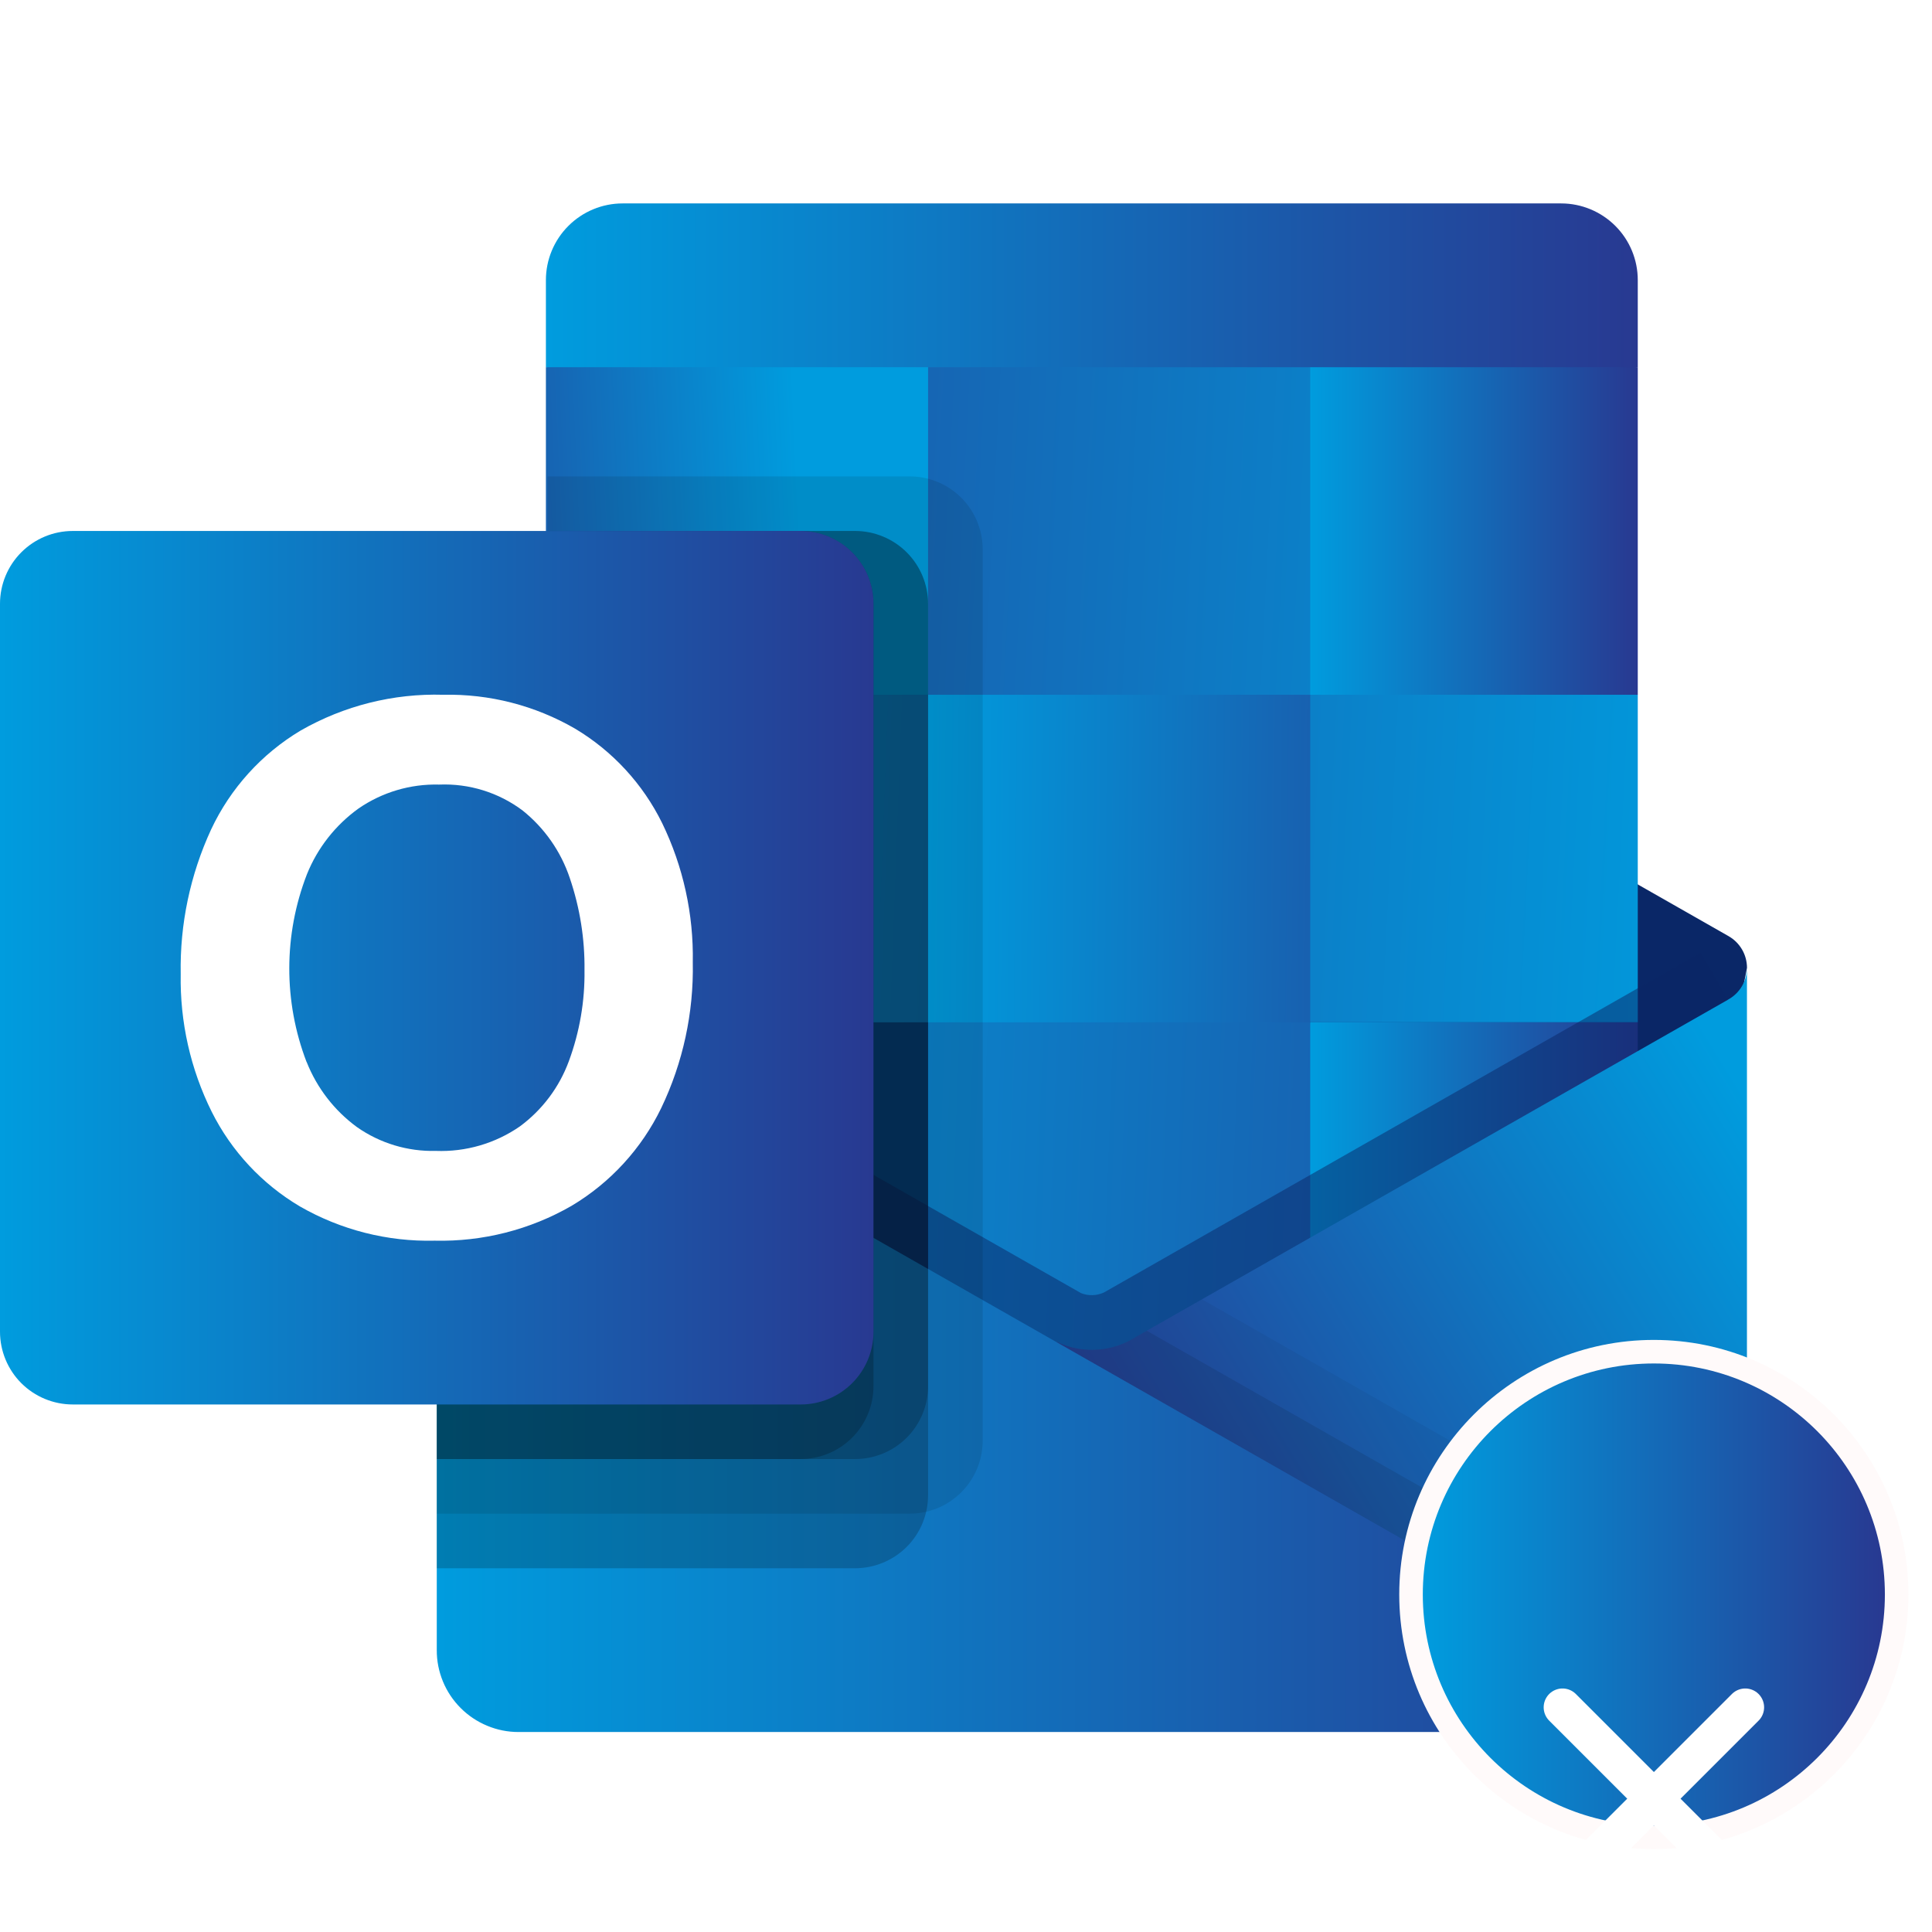
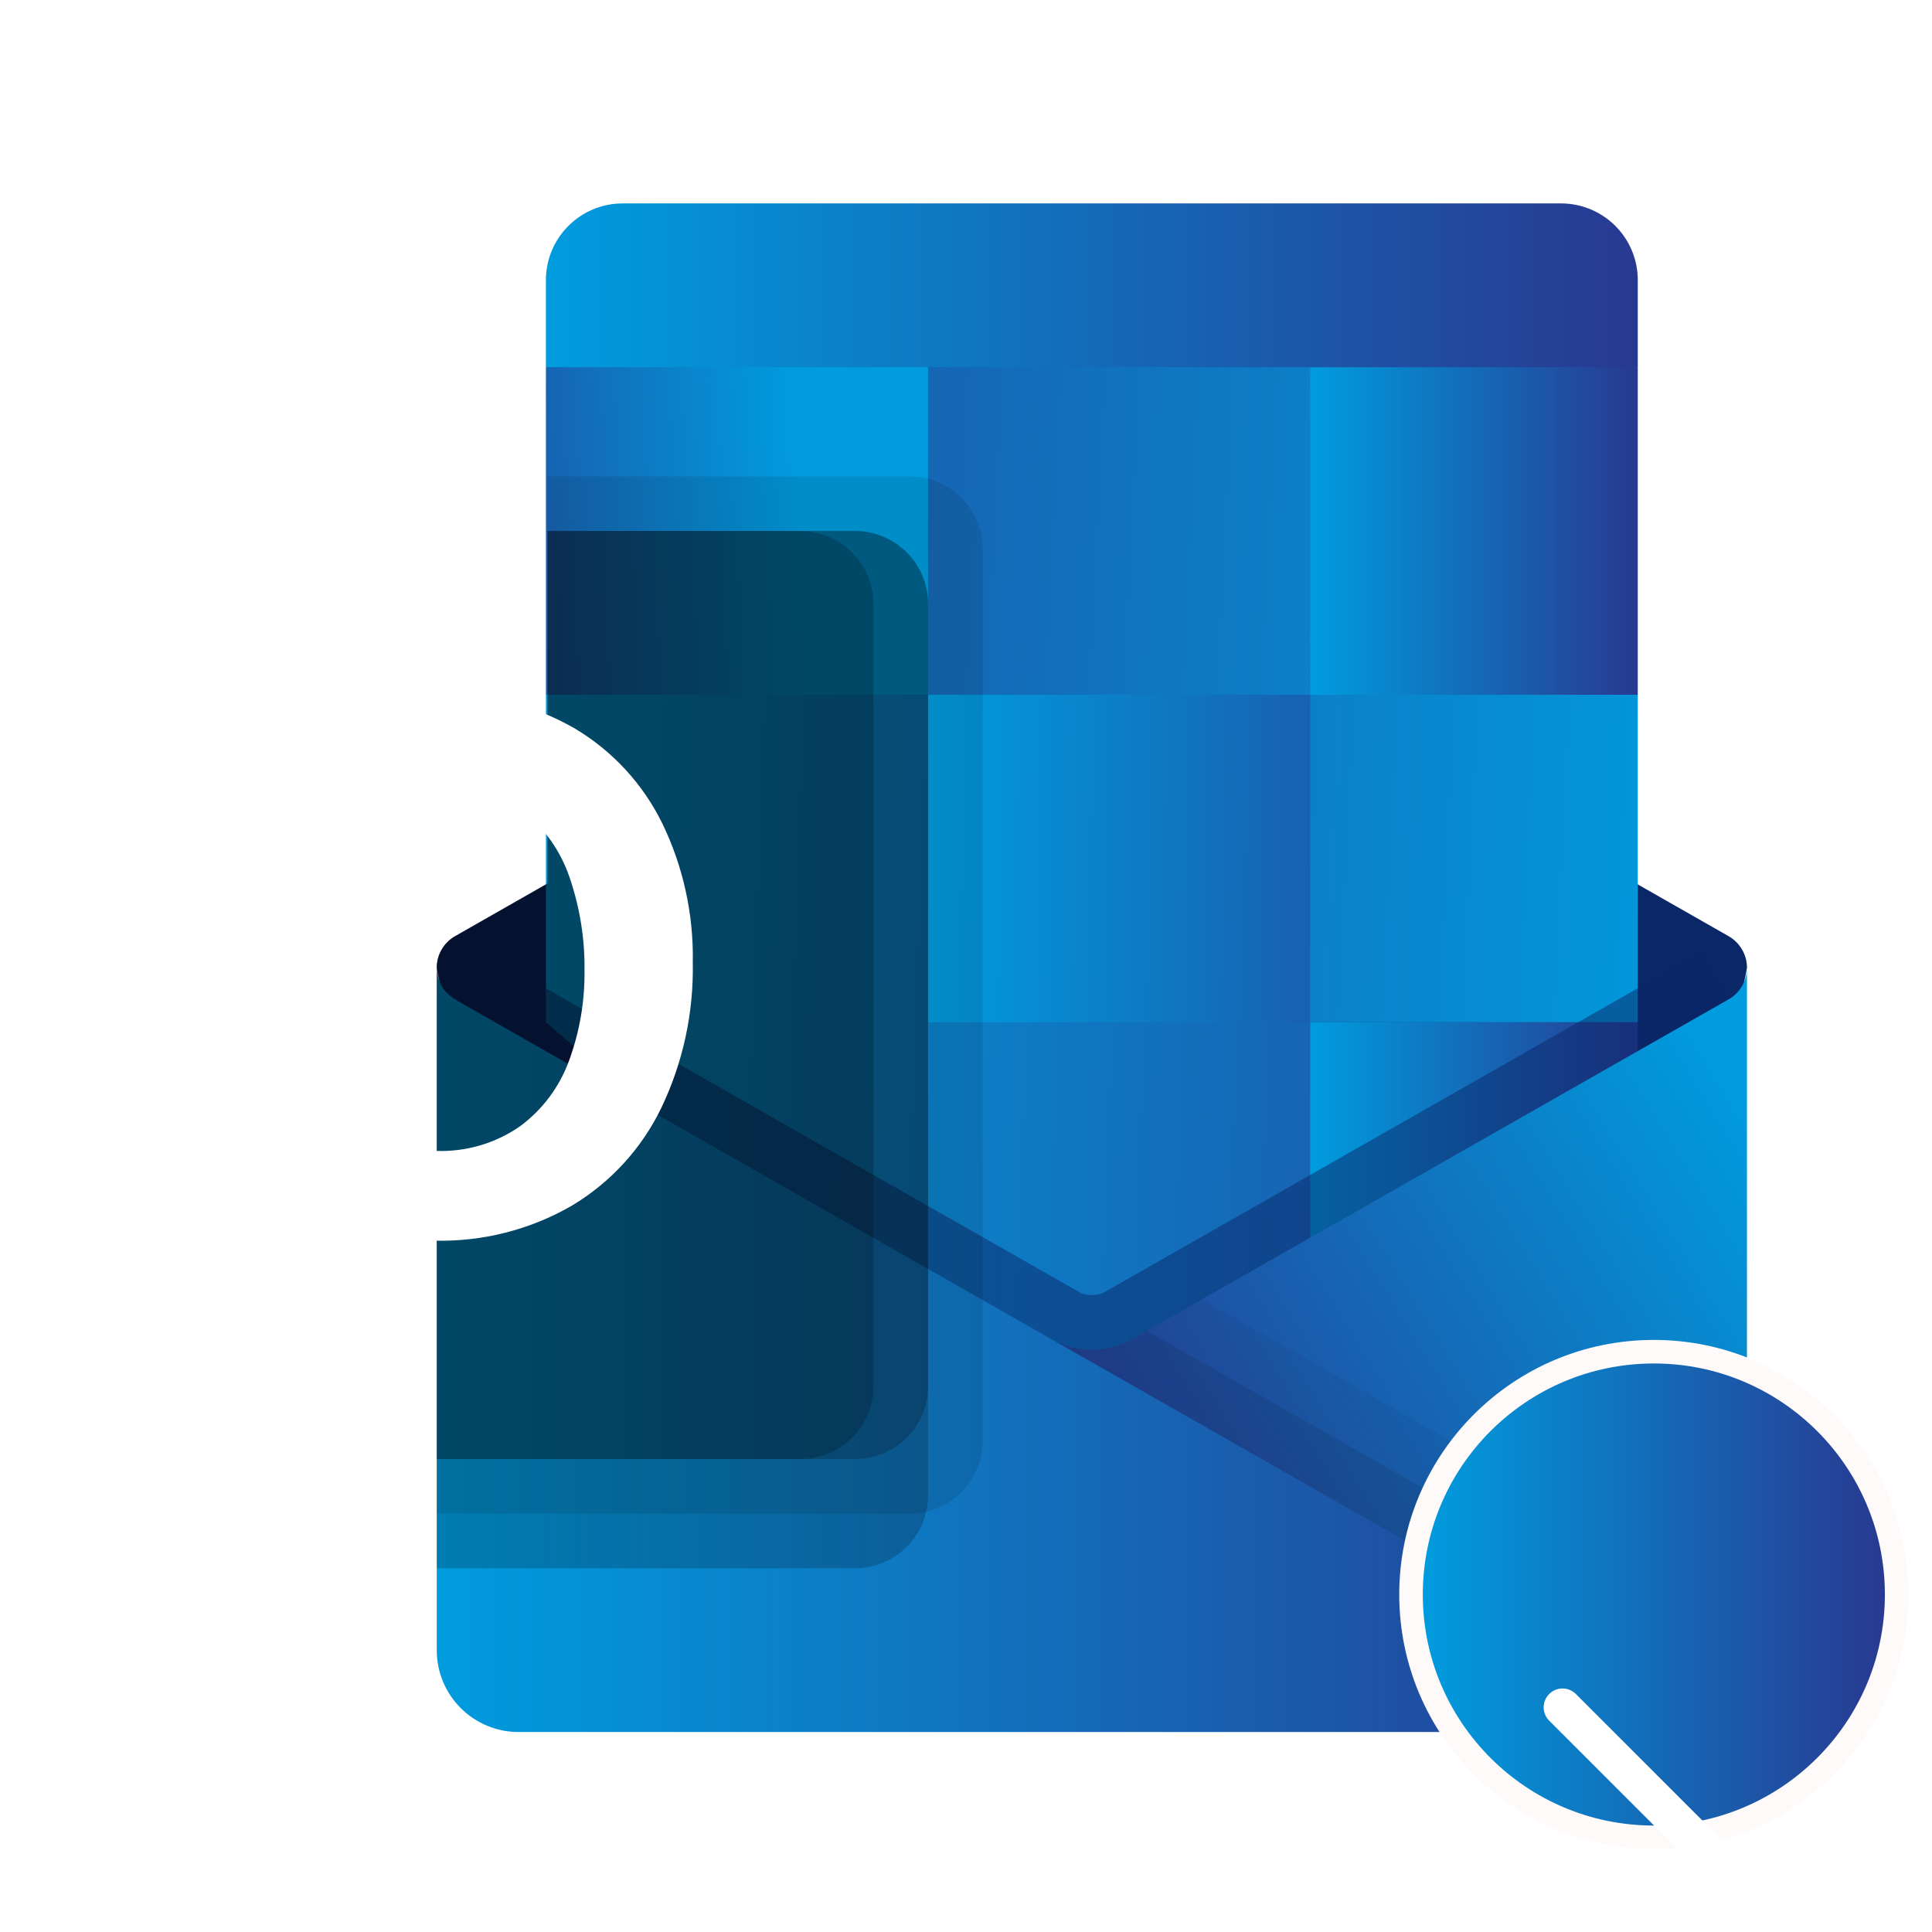
<svg xmlns="http://www.w3.org/2000/svg" width="41" height="41" viewBox="0 0 41 41" fill="none">
  <g clip-path="url(#clip0_829_26)">
    <path d="M33.13 4.317H13.212C12.781 4.317 12.367 4.489 12.062 4.794C11.757 5.099 11.585 5.512 11.585 5.944V7.793L22.812 11.268L34.756 7.793V5.944C34.756 5.512 34.585 5.099 34.28 4.794C33.975 4.489 33.561 4.317 33.13 4.317Z" fill="url(#paint0_linear_829_26)" />
    <path d="M36.668 22.165C36.838 21.631 36.973 21.088 37.074 20.537C37.073 20.402 37.038 20.269 36.97 20.152C36.902 20.035 36.805 19.937 36.688 19.87L36.673 19.86L36.668 19.858L24.112 12.705C24.058 12.67 24.002 12.638 23.944 12.609C23.704 12.49 23.439 12.428 23.171 12.428C22.903 12.428 22.638 12.49 22.398 12.609C22.341 12.637 22.285 12.669 22.23 12.704L9.674 19.859L9.669 19.861L9.656 19.87C9.538 19.937 9.441 20.034 9.373 20.151C9.305 20.268 9.269 20.401 9.269 20.537C9.369 21.088 9.504 21.631 9.674 22.165L22.988 31.902L36.668 22.165Z" fill="#0A2767" />
    <path d="M27.805 7.793H19.695L17.354 11.268L19.695 14.744L27.805 21.695H34.756V14.744L27.805 7.793Z" fill="url(#paint1_linear_829_26)" />
    <path d="M11.585 7.793H19.695V14.744H11.585V7.793Z" fill="url(#paint2_linear_829_26)" />
    <path d="M27.805 7.793H34.756V14.744H27.805V7.793Z" fill="url(#paint3_linear_829_26)" />
    <path d="M27.805 21.695L19.695 14.744H11.585V21.695L19.695 28.646L32.245 30.695L27.805 21.695Z" fill="url(#paint4_linear_829_26)" />
    <path d="M19.695 14.744H27.805V21.695H19.695V14.744Z" fill="url(#paint5_linear_829_26)" />
-     <path d="M11.585 21.695H19.695V28.646H11.585V21.695Z" fill="#064A8C" />
    <path d="M27.805 21.695H34.756V28.646H27.805V21.695Z" fill="url(#paint6_linear_829_26)" />
    <path opacity="0.5" d="M23.392 31.216L9.729 21.253L10.303 20.245C10.303 20.245 22.751 27.335 22.941 27.442C23.019 27.473 23.102 27.488 23.186 27.485C23.269 27.483 23.352 27.463 23.428 27.428L36.094 20.21L36.669 21.217L23.392 31.216Z" fill="#0A2767" />
    <path d="M36.687 21.205L36.671 21.214L36.668 21.217L24.111 28.369C23.862 28.53 23.576 28.624 23.279 28.643C22.983 28.661 22.687 28.604 22.42 28.475L26.792 34.338L36.355 36.42V36.425C36.577 36.264 36.758 36.053 36.883 35.808C37.008 35.563 37.073 35.293 37.073 35.018V20.537C37.073 20.672 37.038 20.805 36.97 20.923C36.902 21.04 36.805 21.137 36.687 21.205Z" fill="url(#paint7_linear_829_26)" />
    <path opacity="0.05" d="M37.073 35.018V34.163L25.507 27.574L24.111 28.369C23.862 28.53 23.576 28.625 23.279 28.643C22.983 28.661 22.687 28.604 22.42 28.475L26.792 34.338L36.355 36.42V36.425C36.577 36.264 36.758 36.053 36.883 35.808C37.008 35.564 37.073 35.293 37.073 35.018Z" fill="black" />
    <path opacity="0.1" d="M37.015 35.462L24.337 28.241L24.111 28.368C23.862 28.529 23.576 28.624 23.28 28.642C22.983 28.661 22.687 28.603 22.42 28.475L26.792 34.338L36.355 36.42V36.425C36.679 36.19 36.912 35.85 37.015 35.463V35.462Z" fill="black" />
    <path d="M9.674 21.22V21.209H9.662L9.628 21.185C9.517 21.117 9.426 21.022 9.363 20.908C9.3 20.795 9.267 20.667 9.269 20.537V35.018C9.268 35.247 9.313 35.473 9.4 35.684C9.487 35.895 9.615 36.086 9.777 36.248C9.938 36.409 10.13 36.537 10.341 36.624C10.552 36.712 10.778 36.757 11.006 36.756H35.336C35.48 36.755 35.624 36.735 35.764 36.698C35.837 36.686 35.907 36.662 35.973 36.629C35.998 36.626 36.021 36.618 36.042 36.606C36.137 36.567 36.227 36.516 36.309 36.455C36.332 36.443 36.344 36.443 36.355 36.42L9.674 21.22Z" fill="url(#paint8_linear_829_26)" />
    <path opacity="0.1" d="M20.854 30.578V11.654C20.853 11.245 20.69 10.853 20.4 10.563C20.111 10.274 19.719 10.111 19.31 10.11H11.62V18.748L9.674 19.858L9.668 19.86L9.654 19.868C9.537 19.936 9.44 20.033 9.372 20.151C9.304 20.268 9.269 20.401 9.269 20.537V32.122H19.31C19.719 32.121 20.111 31.958 20.4 31.668C20.69 31.379 20.853 30.987 20.854 30.578Z" fill="black" />
    <path opacity="0.2" d="M19.695 31.736V12.813C19.694 12.403 19.531 12.011 19.242 11.722C18.952 11.433 18.56 11.27 18.151 11.268H11.62V18.748L9.674 19.858L9.668 19.86L9.654 19.868C9.537 19.936 9.44 20.033 9.372 20.151C9.304 20.268 9.269 20.401 9.269 20.537V33.281H18.151C18.56 33.279 18.952 33.116 19.242 32.827C19.531 32.538 19.694 32.145 19.695 31.736Z" fill="black" />
    <path opacity="0.2" d="M19.695 29.419V12.813C19.694 12.403 19.531 12.011 19.242 11.722C18.952 11.433 18.56 11.27 18.151 11.268H11.62V18.748L9.674 19.858L9.668 19.86L9.654 19.868C9.537 19.936 9.44 20.033 9.372 20.151C9.304 20.268 9.269 20.401 9.269 20.537V30.963H18.151C18.56 30.962 18.952 30.799 19.242 30.51C19.531 30.221 19.694 29.828 19.695 29.419Z" fill="black" />
    <path opacity="0.2" d="M18.537 29.419V12.813C18.536 12.403 18.373 12.011 18.083 11.722C17.794 11.433 17.402 11.27 16.992 11.268H11.62V18.748L9.674 19.858L9.668 19.86L9.654 19.868C9.537 19.936 9.44 20.033 9.372 20.151C9.304 20.268 9.269 20.401 9.269 20.537V30.963H16.992C17.402 30.962 17.794 30.799 18.083 30.51C18.373 30.221 18.536 29.828 18.537 29.419Z" fill="black" />
-     <path d="M1.544 11.268H16.992C17.402 11.268 17.795 11.431 18.084 11.721C18.374 12.01 18.537 12.403 18.537 12.813V28.261C18.537 28.67 18.374 29.063 18.084 29.353C17.795 29.642 17.402 29.805 16.992 29.805H1.544C1.135 29.805 0.742 29.642 0.452 29.353C0.163 29.063 0 28.67 0 28.261L0 12.813C0 12.403 0.163 12.01 0.452 11.721C0.742 11.431 1.135 11.268 1.544 11.268Z" fill="url(#paint9_linear_829_26)" />
    <path d="M4.48 17.603C4.89 16.729 5.553 15.997 6.382 15.502C7.301 14.976 8.348 14.713 9.406 14.744C10.386 14.723 11.353 14.971 12.202 15.462C13 15.938 13.643 16.636 14.053 17.47C14.499 18.39 14.721 19.402 14.702 20.424C14.723 21.492 14.494 22.55 14.033 23.513C13.615 24.377 12.952 25.1 12.127 25.591C11.246 26.098 10.242 26.353 9.225 26.329C8.224 26.353 7.235 26.102 6.366 25.603C5.561 25.127 4.91 24.428 4.492 23.592C4.042 22.686 3.817 21.685 3.835 20.673C3.815 19.614 4.036 18.565 4.48 17.603ZM6.507 22.536C6.726 23.089 7.097 23.569 7.577 23.92C8.066 24.262 8.652 24.439 9.249 24.424C9.884 24.448 10.511 24.266 11.034 23.903C11.508 23.553 11.87 23.071 12.073 22.517C12.301 21.899 12.413 21.245 12.404 20.588C12.412 19.924 12.306 19.263 12.092 18.634C11.903 18.069 11.554 17.57 11.088 17.198C10.579 16.817 9.954 16.624 9.319 16.65C8.709 16.634 8.11 16.812 7.608 17.158C7.119 17.51 6.739 17.993 6.514 18.552C6.017 19.833 6.014 21.254 6.506 22.538L6.507 22.536Z" fill="white" />
    <path d="M35.097 38.991C37.943 38.991 40.25 36.684 40.25 33.838C40.25 30.992 37.943 28.685 35.097 28.685C32.251 28.685 29.944 30.992 29.944 33.838C29.944 36.684 32.251 38.991 35.097 38.991Z" fill="url(#paint10_linear_829_26)" stroke="#FFFAFA" stroke-width="0.5" />
    <g filter="url(#filter0_d_829_26)">
      <path d="M33.159 32.232L37.037 36.11" stroke="white" stroke-width="0.8" stroke-linecap="round" />
    </g>
    <g filter="url(#filter1_d_829_26)">
-       <path d="M37.037 32.232L33.159 36.11" stroke="white" stroke-width="0.8" stroke-linecap="round" />
-     </g>
+       </g>
  </g>
  <defs>
    <filter id="filter0_d_829_26" x="28.759" y="31.832" width="12.678" height="12.678" filterUnits="userSpaceOnUse" color-interpolation-filters="sRGB">
      <feFlood flood-opacity="0" result="BackgroundImageFix" />
      <feColorMatrix in="SourceAlpha" type="matrix" values="0 0 0 0 0 0 0 0 0 0 0 0 0 0 0 0 0 0 127 0" result="hardAlpha" />
      <feOffset dy="4" />
      <feGaussianBlur stdDeviation="2" />
      <feComposite in2="hardAlpha" operator="out" />
      <feColorMatrix type="matrix" values="0 0 0 0 0 0 0 0 0 0 0 0 0 0 0 0 0 0 0.25 0" />
      <feBlend mode="normal" in2="BackgroundImageFix" result="effect1_dropShadow_829_26" />
      <feBlend mode="normal" in="SourceGraphic" in2="effect1_dropShadow_829_26" result="shape" />
    </filter>
    <filter id="filter1_d_829_26" x="28.759" y="31.832" width="12.678" height="12.678" filterUnits="userSpaceOnUse" color-interpolation-filters="sRGB">
      <feFlood flood-opacity="0" result="BackgroundImageFix" />
      <feColorMatrix in="SourceAlpha" type="matrix" values="0 0 0 0 0 0 0 0 0 0 0 0 0 0 0 0 0 0 127 0" result="hardAlpha" />
      <feOffset dy="4" />
      <feGaussianBlur stdDeviation="2" />
      <feComposite in2="hardAlpha" operator="out" />
      <feColorMatrix type="matrix" values="0 0 0 0 0 0 0 0 0 0 0 0 0 0 0 0 0 0 0.25 0" />
      <feBlend mode="normal" in2="BackgroundImageFix" result="effect1_dropShadow_829_26" />
      <feBlend mode="normal" in="SourceGraphic" in2="effect1_dropShadow_829_26" result="shape" />
    </filter>
    <linearGradient id="paint0_linear_829_26" x1="11.585" y1="7.793" x2="34.756" y2="7.793" gradientUnits="userSpaceOnUse">
      <stop stop-color="#009CDE" />
      <stop offset="1" stop-color="#283991" />
    </linearGradient>
    <linearGradient id="paint1_linear_829_26" x1="4.907" y1="11.813" x2="37.073" y2="13.449" gradientUnits="userSpaceOnUse">
      <stop stop-color="#283991" />
      <stop offset="1" stop-color="#009CDE" />
    </linearGradient>
    <linearGradient id="paint2_linear_829_26" x1="7.633" y1="11.813" x2="19.695" y2="11.268" gradientUnits="userSpaceOnUse">
      <stop stop-color="#283991" />
      <stop offset="0.776" stop-color="#009CDE" />
    </linearGradient>
    <linearGradient id="paint3_linear_829_26" x1="27.805" y1="11.268" x2="34.756" y2="11.268" gradientUnits="userSpaceOnUse">
      <stop stop-color="#009CDE" />
      <stop offset="1" stop-color="#283991" />
    </linearGradient>
    <linearGradient id="paint4_linear_829_26" x1="11.585" y1="22.719" x2="40.89" y2="23.808" gradientUnits="userSpaceOnUse">
      <stop stop-color="#009CDE" />
      <stop offset="1" stop-color="#283991" />
    </linearGradient>
    <linearGradient id="paint5_linear_829_26" x1="19.695" y1="18.22" x2="33.257" y2="18.356" gradientUnits="userSpaceOnUse">
      <stop stop-color="#009CDE" />
      <stop offset="1" stop-color="#283991" />
    </linearGradient>
    <linearGradient id="paint6_linear_829_26" x1="27.805" y1="25.171" x2="34.756" y2="25.171" gradientUnits="userSpaceOnUse">
      <stop stop-color="#009CDE" />
      <stop offset="1" stop-color="#283991" />
    </linearGradient>
    <linearGradient id="paint7_linear_829_26" x1="37.073" y1="23.263" x2="22.898" y2="31.986" gradientUnits="userSpaceOnUse">
      <stop stop-color="#009CDE" />
      <stop offset="1" stop-color="#283991" />
    </linearGradient>
    <linearGradient id="paint8_linear_829_26" x1="9.269" y1="28.646" x2="36.355" y2="28.646" gradientUnits="userSpaceOnUse">
      <stop stop-color="#009CDE" />
      <stop offset="1" stop-color="#283991" />
    </linearGradient>
    <linearGradient id="paint9_linear_829_26" x1="-8.67131e-07" y1="20.537" x2="18.537" y2="20.537" gradientUnits="userSpaceOnUse">
      <stop stop-color="#009CDE" />
      <stop offset="1" stop-color="#283991" />
    </linearGradient>
    <linearGradient id="paint10_linear_829_26" x1="30.194" y1="33.838" x2="40" y2="33.838" gradientUnits="userSpaceOnUse">
      <stop stop-color="#009CDE" />
      <stop offset="1" stop-color="#283991" />
    </linearGradient>
    <clipPath id="clip0_829_26">
      <rect width="41" height="41" fill="white" />
    </clipPath>
  </defs>
</svg>